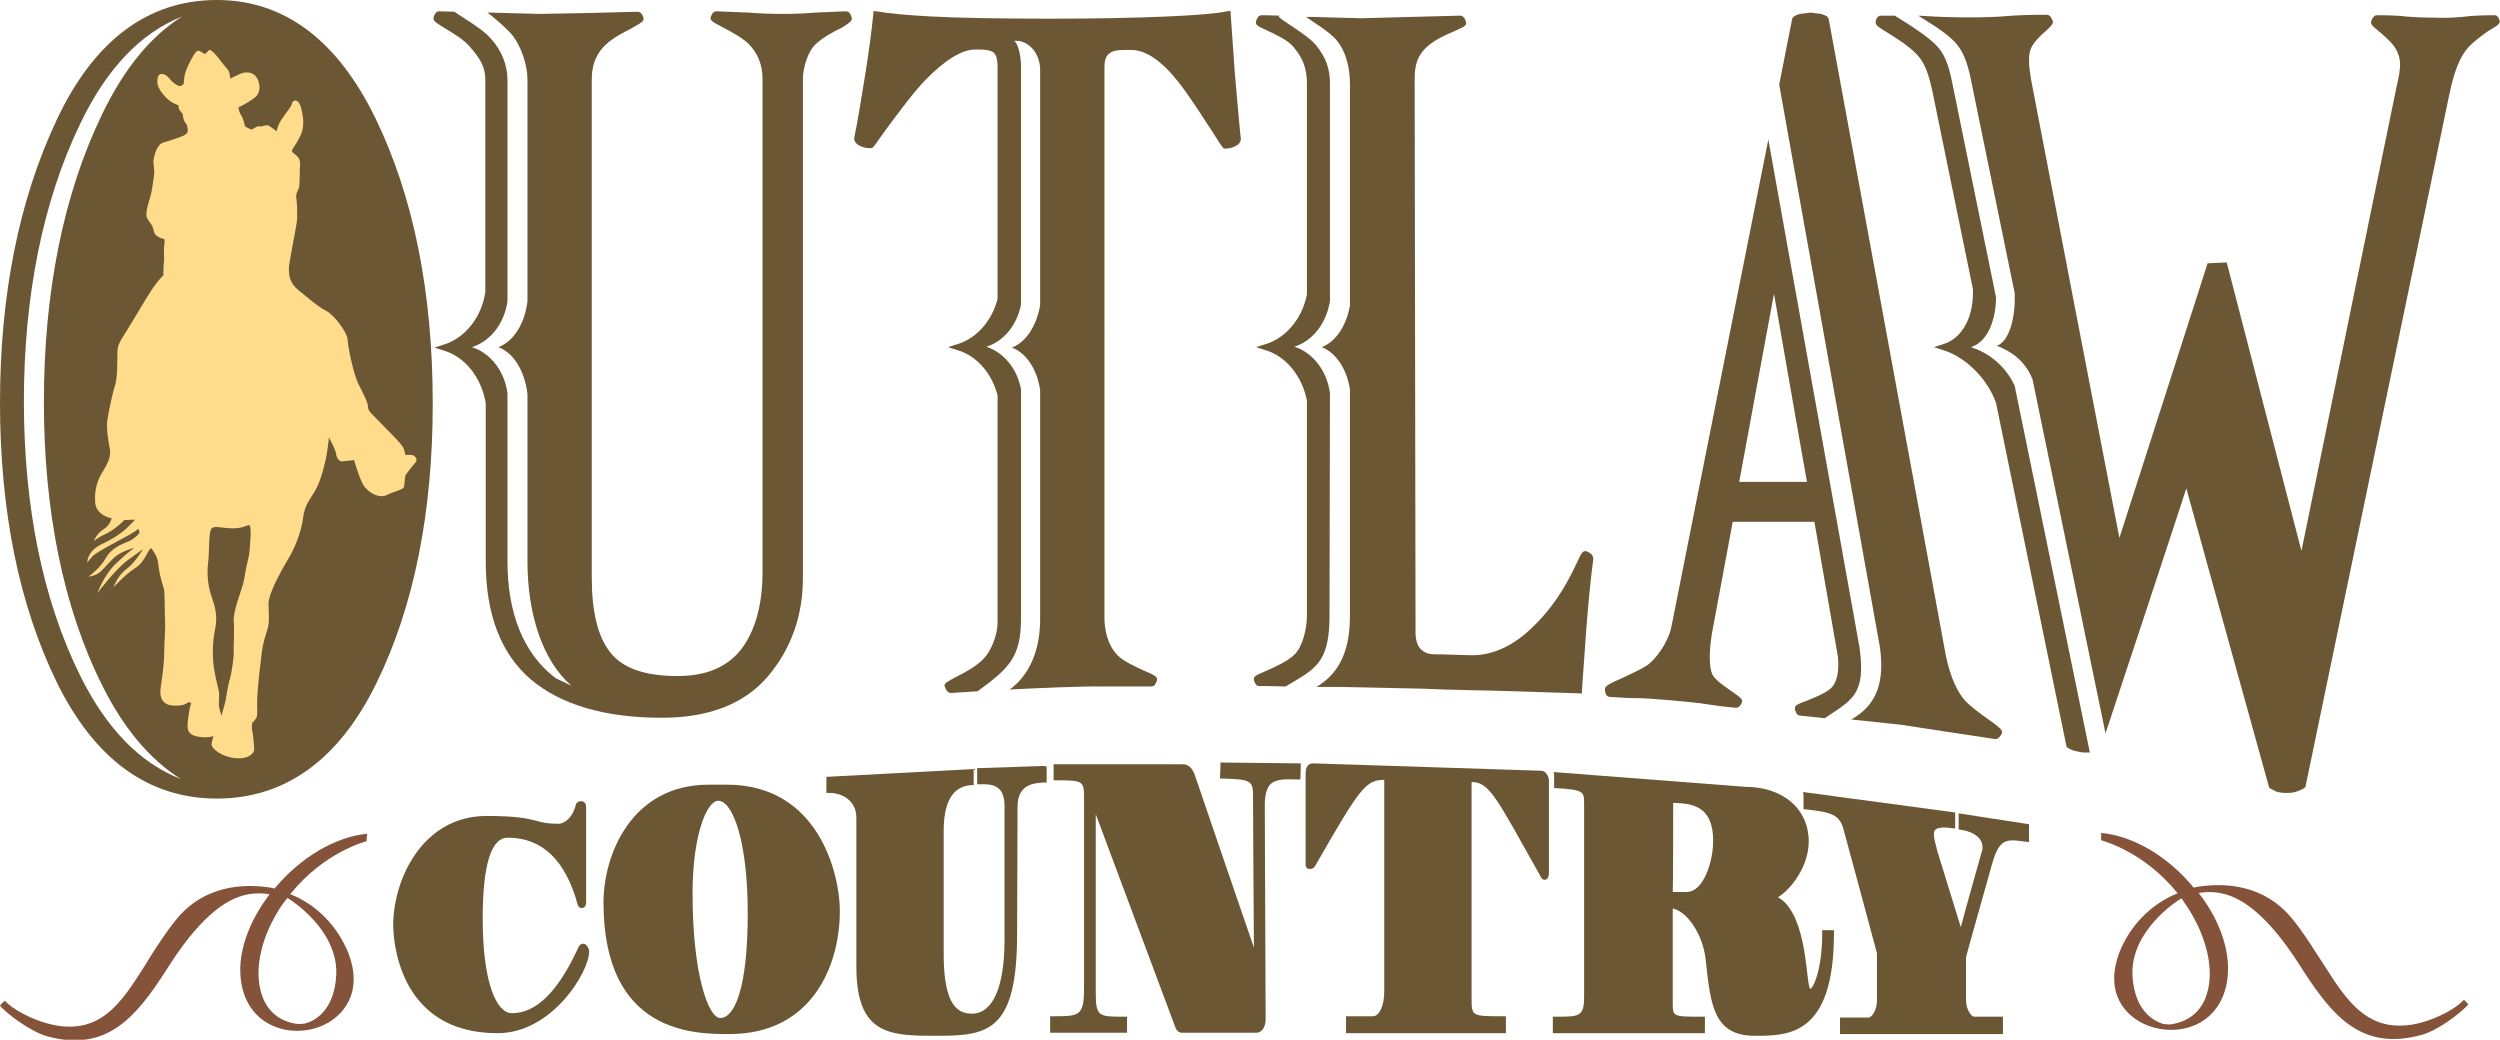
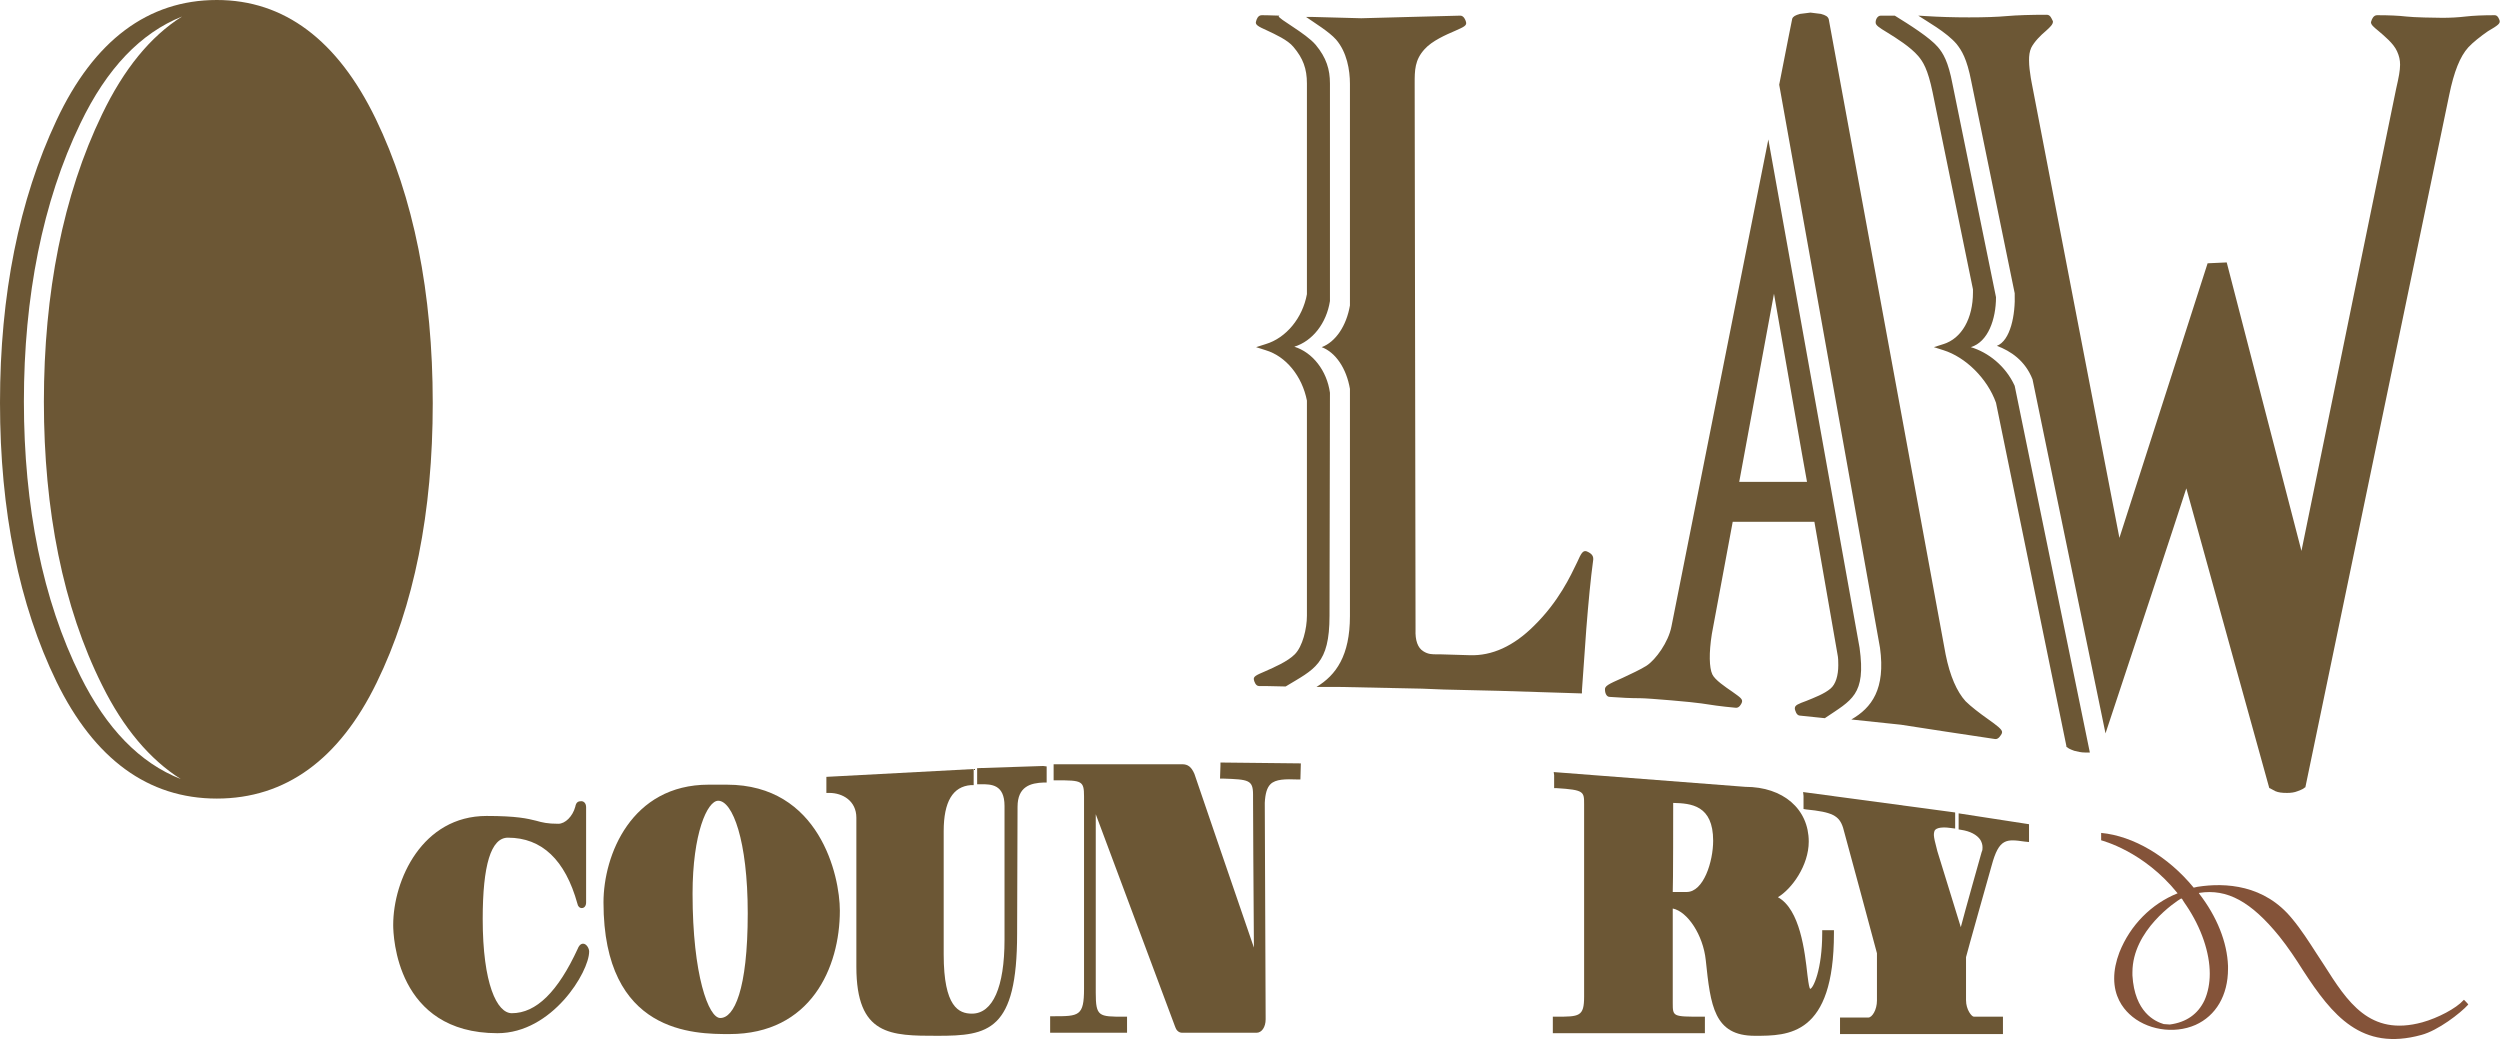
<svg xmlns="http://www.w3.org/2000/svg" version="1.1" id="Layer_1" x="0px" y="0px" viewBox="0 0 575.4 239.3" style="enable-background:new 0 0 575.4 239.3;" xml:space="preserve">
  <style type="text/css">
	.st0{fill:#845339;}
	.st1{fill:#6C5735;}
	.st2{fill:#FFDC8B;}
</style>
  <g>
    <path class="st0" d="M483.6,192.6c0,0.4,0,0.8,0,0.8c0.2,0.1,9.7,2.4,17.6,12.2c-6,2.4-10.9,7.3-13.4,13.6c-0.8,2.1-1.2,4.1-1.2,6   c0,4.1,1.9,6.7,3.5,8.2c3.8,3.6,10.2,4.7,15.2,2.5c4.7-2.1,7.5-6.8,7.5-12.9l0-0.7c-0.2-5.4-2.5-11.3-6.7-16.7   c0-0.1,0.1-0.1,0.1-0.1c6.4-1,11.9,2,18.4,10c2,2.5,3.8,5.2,5.5,7.9c6.7,10.3,13.4,18.6,27.2,14.8c3.8-1,9-5,10.8-7   c0-0.1-0.9-1-0.9-1l-0.1-0.1l-0.1,0.1c-1.7,1.9-5.9,4.1-9.5,5.1c-12.1,3.3-17.2-4.7-22.6-13.2l-1.7-2.6c-1.8-2.8-3.6-5.6-5.6-8   c-6.4-7.9-15.4-8.4-21.8-7.4l-0.9,0.2c-5.9-7.2-13.9-11.9-21.3-12.6C483.6,191.9,483.6,192.2,483.6,192.6z M490.8,224.5   c0-0.2,0-0.5,0-0.7c0-9.7,10-16.3,11.2-17c0.1,0,0.3,0.1,0.4,0.4c0.3,0.5,0.8,1.2,0.8,1.2c3.5,5.2,5.4,10.9,5.4,15.7   c0,2.2-0.4,4.3-1.2,6.1c-1.5,3.2-4.2,5.1-8,5.6l0,0l-1.4-0.1C496,235.1,491.3,233,490.8,224.5z" />
-     <path class="st0" d="M84.5,191.9c-7.4,0.7-15.4,5.5-21.3,12.6l-0.9-0.2c-6.4-1-15.4-0.5-21.8,7.4c-2,2.5-3.8,5.2-5.6,8l-1.6,2.6   c-5.4,8.5-10.4,16.6-22.6,13.2c-3.6-1-7.8-3.2-9.5-5.1L1,230.4l-0.1,0.1c0,0-0.9,0.8-0.9,1c1.8,2,7,5.9,10.8,7   c13.8,3.8,20.5-4.5,27.2-14.8c1.7-2.7,3.5-5.4,5.5-7.9c6.5-8,12-11,18.4-10c0,0,0.2,0,0.1,0.1c-4.1,5.4-6.5,11.3-6.7,16.7v0.6   c0,6.1,2.7,10.8,7.5,12.9c4.9,2.2,11.3,1.2,15.1-2.5c1.6-1.5,3.5-4.2,3.5-8.2c0-1.9-0.4-3.9-1.2-6c-2.5-6.2-7.3-11.2-13.4-13.6   c7.9-9.8,17.4-12.1,17.6-12.2c0,0,0-0.4,0-0.8C84.5,192.2,84.5,191.9,84.5,191.9z M70.1,235.6c0,0-1.4,0.1-1.4,0.1l0,0   c-3.7-0.4-6.5-2.3-8-5.6c-0.8-1.8-1.2-3.9-1.2-6.1c0-4.9,1.9-10.5,5.4-15.7c0,0,0.5-0.7,0.9-1.2c0.1-0.2,0.4-0.4,0.4-0.4   c1.2,0.7,11.2,7.3,11.2,17c0,0.2,0,0.5,0,0.7C76.9,233,72.1,235.1,70.1,235.6z" />
    <path class="st1" d="M86.5,27.4C77.7,9.2,65.4,0,49.9,0C34.1,0,21.6,9.3,13,27.7C4.4,46,0,67.8,0,92.7c0,24.9,4.4,46.5,13,64.2   c8.7,17.8,21.1,26.9,36.9,26.9s28.2-9,36.8-26.7c8.6-17.6,12.9-39.2,12.9-64.3C99.6,67.4,95.2,45.4,86.5,27.4z M23.5,157.7   c4.9,9.9,11,17.1,18.1,21.6c-9.4-3.7-17.1-11.6-23.1-23.7c-8.7-17.5-13-39.1-13-63.2c0-24.1,4.3-46,13-64   C24.6,15.7,32.4,7.6,41.9,3.8c-7.3,4.6-13.4,12.1-18.4,22.5c-9,18.6-13.4,41.2-13.4,66.2C10.1,117.4,14.5,139.7,23.5,157.7z" />
    <path class="st1" d="M457.4,165.4c-1.7-1.2-3.8-2.8-5-4c-2-2.2-3.6-5.8-4.6-10.8L420.9,4.4c-0.2-0.6-0.7-0.9-1.8-1.2l-2.4-0.3   l-2.4,0.3c-1.1,0.3-1.6,0.6-1.8,1.1c0,0-1.2,5.9-3,15.2l23.2,129.6c1.3,9.5-1.9,13.8-6.6,16.5l11.4,1.2l10.4,1.6l11.3,1.7   c0.8,0.1,1.3-0.9,1.5-1.2c0-0.1,0.1-0.2,0.1-0.4C460.8,167.9,459.8,167.1,457.4,165.4z M428,149.1L407,32.1   c-8.1,40.8-22.3,112.1-22.3,112.1c-0.7,3.6-3.6,7.6-5.7,9c-1.4,0.9-3.6,1.9-5.5,2.8c-3.4,1.5-4.2,1.9-4.1,2.8   c0,0.4,0.2,1.6,1.1,1.6c2.6,0.2,5,0.3,7,0.3c1.9,0,12.3,0.9,14.1,1.2c1.9,0.3,4.5,0.7,7.9,1c0.8,0.1,1.3-0.9,1.4-1.2   c0.3-0.8-0.4-1.2-2.2-2.5c-1.6-1.1-4-2.7-4.6-4c-0.7-1.5-0.8-4.9-0.1-9.3c0,0,4.1-22.1,4.8-25.8c1.1,0,17.7,0,18.8,0   c0.2,1.1,5.3,30.4,5.3,30.4c0.2,0.9,0.2,1.8,0.2,2.6c0,2.4-0.6,4.4-1.8,5.4c-1.4,1.2-3.8,2.1-5.5,2.8c-1.9,0.7-2.7,1-2.7,1.7   c0,0.1,0,0.1,0,0.2c0.1,0.3,0.3,1.4,1.1,1.5c0,0,2.9,0.3,5.8,0.6C426.2,161.1,429.5,160,428,149.1z M400.3,110.9   c0.3-1.5,6.8-37,8-43.3c1.1,6.3,7.3,41.9,7.6,43.3C414.5,110.9,401.8,110.9,400.3,110.9z" />
-     <path class="st1" d="M196,4c-0.1-0.4-0.4-1.4-1.3-1.4l-7.1,0.3c-2.3,0.2-4.8,0.3-7.5,0.3s-5.3-0.1-7.7-0.3l-7.5-0.3   c-0.9,0-1.2,1-1.3,1.3c-0.3,0.8,0.5,1.2,2.6,2.3c1.9,1,4.5,2.4,6,3.8c2.2,2.2,3.3,4.9,3.3,8.1v113.5c0,7.5-1.6,13.4-4.8,17.7   c-3.2,4.2-8.1,6.3-14.8,6.3c-7.4,0-12.6-1.8-15.4-5.4c-2.9-3.6-4.3-9.4-4.3-17.2V18.3c0-3.5,1.1-6.1,3.3-8.1   c1.5-1.4,3.9-2.7,5.7-3.6c2.3-1.3,3.1-1.7,2.9-2.5c-0.1-0.4-0.5-1.4-1.3-1.4l-11.6,0.3L124,3.2l-11.2-0.3l-0.6,0   c1.8,1.4,3.9,3.2,5.3,4.7c2.5,2.8,3.9,7.5,3.9,10.7v51c-0.6,5.2-3.2,9.3-6.7,10.6c3.5,1.3,6.1,5.5,6.7,10.8v38.5   c0,12,3.4,22.8,10.1,28.6l-3.6-1.7c-7.4-5.6-11.1-14.9-11.1-26.9V90.5c-0.7-5.2-4-9.3-8.2-10.6c4.2-1.3,7.5-5.4,8.2-10.6V18.3   c0-3.2-1.3-6.7-3.9-9.5c-2-2.3-6.7-4.9-8.3-6.1l-3.5-0.1c-0.9,0-1.2,1-1.3,1.4c-0.2,0.8,0.5,1.2,2.6,2.5c1.8,1.1,4.2,2.5,5.6,4.1   c2.4,2.7,3.7,4.7,3.7,7.7v49c-0.9,5.8-4.7,10.5-9.5,12l-2.2,0.7l2.2,0.7c4.9,1.5,8.6,6.2,9.6,12.1l0,36.5   c0,12.1,3.5,21.2,10.4,27.1c6.9,5.8,17,8.8,30.1,8.8c10.9,0,19.1-3.2,24.5-9.6c5.3-6.3,8-13.9,8-22.6V18.3c0-3.2,1.4-6.6,2.7-7.9   c1.8-1.8,4.5-3.2,6.4-4.1C195.5,5.2,196.3,4.8,196,4z" />
    <path class="st1" d="M306.1,90.4c-0.7-5.1-4-9.3-8.2-10.6c4.2-1.3,7.4-5.4,8.2-10.5V19.2c0-3.2-0.8-5.9-3.3-8.9   c-2.3-2.7-8.7-6-8.5-6.6l0.2-0.1c-2.2-0.1-4.1-0.1-4.1-0.1c-0.9,0-1.2,1-1.3,1.4c-0.3,0.8,0.5,1.2,2.5,2.1c1.9,0.9,4.8,2.2,6.1,3.8   c2.2,2.6,3.1,5,3.1,8.4v48.5c-1,5.5-4.8,10.1-9.5,11.5l-2.2,0.7l2.2,0.7c4.7,1.4,8.4,6,9.5,11.6l0,49.5c0,3-1,7.1-2.8,8.9   c-1.7,1.7-4.8,3-6.8,3.9c-2.1,0.9-2.8,1.2-2.6,2c0.1,0.4,0.4,1.4,1.2,1.4c0,0,3.6,0,6.1,0.1c6.6-4,10.1-5.1,10.1-16.3L306.1,90.4   L306.1,90.4z M365.2,126.9c-0.9-0.3-1.3,0.5-2.2,2.5c-1.5,3.1-4.2,9-9.9,14.6c-4.7,4.7-9.7,7-14.9,6.8l-6.7-0.2l-0.8,0   c-1.1,0-2,0-3.1-0.7c-1.3-0.8-1.9-2.5-1.8-5c0,0-0.2-125.7-0.2-125.7c0-3,0-5.4,2.3-7.9c1.7-1.9,4.9-3.3,7-4.2   c2-0.9,2.8-1.2,2.5-2.1c-0.1-0.4-0.5-1.4-1.3-1.4l-11.6,0.3l-11.2,0.3l-11.2-0.3c0,0-0.6,0-1.5,0c2,1.4,5.3,3.4,6.9,5.2   c2.5,2.9,3.2,7,3.2,10.2v51c-0.8,4.7-3.3,8.4-6.5,9.6c3.2,1.2,5.7,4.9,6.5,9.6v52.3c0,9.1-3.2,13.6-7.7,16.3l5,0l19.3,0.4l5,0.2   L345,159l12.8,0.4l6.3,0.2l0-0.7l1-14.1c0.5-6.3,1-11.6,1.6-16c0-0.1,0-0.2,0-0.2C366.7,128,366.4,127.4,365.2,126.9z" />
    <path class="st1" d="M575.3,4.7c-0.1-0.3-0.4-1.2-1.1-1.2c-2.7,0-5,0.1-6.7,0.3c-1.7,0.2-3.5,0.3-5.4,0.3c-1.5,0-6.7-0.1-8.3-0.3   c-1.7-0.2-3.9-0.3-6.7-0.3c-0.8,0-1.2,0.9-1.3,1.3c0,0.1-0.1,0.2-0.1,0.3c0,0.6,0.6,1.1,1.7,2c1.4,1.2,3.5,2.9,4.3,4.7   c0.5,1.1,0.7,2,0.7,3.1c0,1.3-0.3,2.9-0.9,5.5c0,0-18.3,89.1-21.8,106.4c-1.4-5.3-17.2-66.4-17.2-66.4l-4.4,0.2   c0,0-18.8,58.5-20.3,63.2c-1-5-20.2-104.8-20.2-104.8l-0.2-1.1c-0.2-1.3-0.4-2.7-0.4-4c0-1.1,0.1-2,0.5-2.9   c0.7-1.4,2.2-2.9,3.4-3.9c1-0.9,1.6-1.5,1.6-2.1c0-0.1,0-0.2-0.1-0.3c-0.2-0.4-0.5-1.3-1.3-1.3c-3.8,0-6.9,0.1-9.2,0.3   c-2.2,0.2-5.1,0.3-8.7,0.3c-3.6,0-6.9-0.1-10-0.3c-0.5,0-1.1-0.1-1.7-0.1c1.8,1.2,6.5,3.8,8.8,6.5c1.2,1.5,2.4,3.4,3.4,8.6l10,48.8   c0.2,5-1,10.9-4.1,12.1c3.2,1.2,6.5,3.4,8.2,7.7l16.8,81.5c3.7-11.1,17.5-52.9,18.6-56.4c1.1,4.1,19.1,69,19.1,69l0.1,0l1.3,0.7   c0.7,0.3,1.5,0.4,2.7,0.4c0.8,0,1.7-0.1,2.4-0.4c1.1-0.4,1.4-0.6,1.6-0.8l0.2-0.1l33.1-159.3c1.1-5.4,2.5-8.9,4.4-11   c1-1.1,2.9-2.6,4.5-3.7C575,5.8,575.5,5.4,575.3,4.7z M453.6,79.9c4-1.2,5.8-6.5,5.8-11.5l-10-49c-1-5.3-2.2-7.2-3.4-8.6   c-1.9-2.2-6.5-5.1-9.9-7.2c-1,0-2.1,0-3.2,0c-0.9,0-1.2,1.1-1.2,1.4c0,0.1,0,0.1,0,0.2c0,0.6,0.7,1.1,2.7,2.3   c2.1,1.3,5.3,3.3,7.1,5.4c1.1,1.3,2.2,3,3.3,8.3l9.3,45.4c0,0.2,0,0.5,0,0.7c0,6-2.6,10.6-6.8,11.9l-2.2,0.7l2.2,0.7   c5.1,1.6,10.1,6.5,12.1,12.1c0,0,16.2,79,16.2,79l0,0.2l0.2,0.1c0.2,0.2,0.5,0.4,1.6,0.8c0.8,0.2,1.6,0.4,2.5,0.4   c0.4,0,0.8,0,1.1,0l-17.3-84.4C461.6,84.2,457.6,81.1,453.6,79.9z" />
-     <path class="st2" d="M35.5,39.1c0.1,0.8-0.4,3.9-0.7,5.4c-0.3,1.4-1.6,4.5-0.9,5.8c0.8,1.3,1.2,1.4,1.5,2.9   c0.3,1.5,2.4,1.8,2.4,1.8s0.2,0.5,0,1.5s0.1,3-0.1,4.1c-0.1,1.2-0.1,2.8-0.1,2.8s-0.8,0.7-1.6,1.8c-0.9,1-4,6.2-5.6,8.9   c-1.6,2.7-3.1,4.7-3.3,6c-0.2,1.3,0.1,6.3-0.6,8.5c-0.6,1.9-1.4,5.6-1.8,8.1c-0.3,2.5,0.4,5.3,0.6,6.8c0.2,1.5-0.3,2.8-1.5,4.8   c-1.3,2-2.1,4.2-1.9,7.3c0.2,3.1,3.8,3.7,3.8,3.7s-0.4,1.6-1.7,2.4c-1.8,1.1-2.4,2.8-2.4,2.8c1.5-1.1,2.3-1.4,3.1-1.8   c2.1-1.1,3.9-3,3.9-3l2.5-0.1c0,0-1.4,1.5-2.2,2.2c-0.7,0.6-2.2,1.9-5.6,3.5c-3.4,1.7-3.2,4.2-3.2,4.2s1-1.5,2-2.1   c1-0.7,3.7-2.2,6.2-3.5c2.5-1.3,3.6-2.2,3.6-2.2l0.2,1c0,0-1,1.2-2.3,1.8c-1.5,0.7-4.1,1.4-5.6,4.2c-1.2,2.1-3.8,4-3.8,4   s0.9,0,2-0.6c1.1-0.6,2.2-2.2,3.9-3.8c1.7-1.5,4.6-2.2,4.6-2.2s-1.6,1.1-4.3,3.7c-2.7,2.6-4.2,6.7-4.2,6.7s4.3-5.6,6.9-7.5   c2.6-1.9,3.6-2.6,3.6-2.6s-1.7,3-3.8,4.6c-2,1.4-3,4.2-3,4.2s2.6-2.9,5.1-4.5c2.5-1.6,3.2-5.4,3.8-4.3c0.6,1.1,1.3,1.5,1.5,4   c0.3,2.5,1.2,5,1.3,5.4c0.1,0.4,0.1,5.5,0.2,7.3c0.1,1.8-0.2,4.7-0.2,6.8c0,2-0.2,4.2-0.8,8.2c-0.6,4,1.9,4.4,3.8,4.3   c1.8,0,2.6-0.8,2.6-0.8l0.6,0.2c0,0-0.4,1.1-0.7,3.6c-0.3,2.5-0.5,4.2,4,4.3c4.5,0,4-4,4-4s-0.8-2.4-0.9-3.1   c-0.1-0.8,0.2-2.5-0.1-3.8c-0.3-1.3-1-4-1.2-6.2c-0.2-2.2-0.2-4.6,0.4-7.8c0.7-3.1-0.1-5.4-0.9-7.8c-0.8-2.4-1-5.2-0.7-7.5   c0.3-2.3,0.1-6.7,0.7-7.7c0.5-1,2.4-0.2,5-0.2c2.6,0,3.4-0.9,3.8-0.7c0.3,0.2,0.4,1.8,0.2,3.5c-0.1,1.7-0.1,2.9-0.6,4.8   c-0.5,1.9-0.7,4-1.1,5.4c-0.4,1.4-2.3,6.3-2.1,8.3c0.2,2-0.1,6.5,0,7.1c0.1,0.6-0.4,4.8-1,6.7c-0.5,1.9-0.6,2.9-0.8,4.1   c-0.2,1.2-0.8,3-0.9,3.5c-0.1,0.5-0.4,1.6-0.9,2.6c-0.5,0.9-1.6,3.7-1.5,4.6c0.2,0.9,2.3,2.7,5.5,3c3.1,0.3,4.3-1.2,4.3-2   c0-0.8-0.2-3-0.4-4.1c-0.3-1.1,0-2.1,0-2.1s0.5-0.4,0.9-1.1c0.4-0.7,0.1-2,0.2-4.5c0.1-2.6,0.8-8.6,1.1-10.9   c0.3-2.1,0.8-3.4,1.3-5.1c0.5-1.6,0.2-3.8,0.2-5.8c0-2,2.3-6.5,4.5-10.2c2.3-3.7,3.3-7.9,3.5-9.8c0.3-2,0.9-3.1,2.4-5.4   c1.4-2.3,1.8-4,2.5-6.6c0.7-2.6,1-6.2,1-6.2s1.7,3,1.7,4c0.1,0.9,0.9,1.5,1.2,1.5s2.9-0.3,2.9-0.3s1,3.6,2,5.5   c1,1.9,3.8,3.5,5.6,2.5c1.9-0.9,3.8-1.2,3.9-1.9c0.1-0.7,0.3-2.6,0.3-2.6s1.4-1.9,2.2-2.8c0.8-0.9,0.1-1.4-0.2-1.7   c-0.4-0.3-2-0.2-2-0.2s-0.1-0.5-0.3-1.2c-0.2-0.8-1.6-2.3-3.1-3.8s-3.6-3.7-4.1-4.2c-0.5-0.5-1.1-1.1-1.1-1.8   c0.1-0.7-0.9-2.8-2.3-5.5C81.2,85.5,80,79.4,80,78c-0.1-1.4-3-5.5-5-6.5c-2-1-4.1-3-6.3-4.7c-2.1-1.7-2.2-3.6-2.2-4.6   c-0.1-1,0.5-3.7,0.8-5.5c0.3-1.8,1.1-5.4,1.1-6.7c0-1.3,0-3-0.2-4.4s0.6-1.6,0.7-3c0.1-1.4,0.1-3.1,0.1-3.5c0-0.3,0.2-1.5-0.1-2.4   c-0.3-0.9-1.7-1.5-1.7-1.9c-0.1-0.4,0.8-1.2,1.9-3.5c1.2-2.3,0.6-5,0.1-6.8c-0.6-1.8-1.7-1.6-2-0.7c-0.3,1-0.7,1.2-2,3.1   c-1.4,1.9-1.5,3.3-1.5,3.3s-1-0.7-1.7-1.2c-0.7-0.5-1.9,0.3-2.3,0.1c-0.4-0.3-1.6,0.8-1.9,0.7s-1.4-0.7-1.4-0.7s-0.3-1.6-0.9-2.6   c-0.6-0.9-0.6-1.8-0.6-1.8s2-0.9,3.7-2.2c1.7-1.3,1.2-3.8,0.3-4.9c-0.9-1.1-2.2-1-3.1-0.8c-0.9,0.3-2.8,1.3-2.8,1.3s-0.1-1-0.3-1.6   c-0.2-0.6-1.1-1.3-2-2.6c-0.9-1.2-2-2.4-2.4-2.4c-0.4,0-0.8,0.9-1.2,0.9c-0.3,0-1.1-0.9-1.6-0.7c-0.5,0.2-1.1,1.1-2.2,3.4   c-1.1,2.2-1,4.2-1,4.2s-0.6,0.6-1,0.5c-0.4-0.1-1.3-0.5-2.3-1.7c-0.9-1.2-2.4-1.6-2.7-0.2c-0.3,1.4,0.1,2.5,1.5,4.1   c1.4,1.7,3.2,2.2,3.2,2.2s0.1-0.3,0.1,0.5c0.1,0.8,0.9,1.4,0.9,1.4l0.2,1.1c0.3,1.3,0.9,1.3,0.9,1.9c0,0.6,0.6,1.4-0.8,2.1   c-1.4,0.6-3.1,1.1-4.7,1.6c-1.6,0.5-2.2,3.2-2.3,4.5L35.5,39.1z" />
    <g>
      <g>
        <path class="st1" d="M132.4,185.7c-0.6,2.2-2.3,3.9-3.9,3.9c-2.5,0-3.7-0.3-5.1-0.7c-2-0.5-4.5-1.1-11.4-1.1     c-14.8,0-21.5,14.7-21.5,25.1c0,2.5,0.7,24.9,24,24.9c12.6,0,21.1-14.1,21.1-18.8c0-0.7-0.6-1.8-1.4-1.8c-0.7,0-1.1,0.8-1.2,1.1     c-4.6,10-9.6,14.9-15.2,14.9c-3.4,0-6.7-6.7-6.7-21.7c0-12.4,1.9-18.7,5.8-18.7c7.8,0,13.2,5.1,16,15.2c0.1,0.6,0.5,1,1,1     c0.6,0,1-0.5,1-1.3v-21.9c0-1-0.6-1.4-1.1-1.4C133.1,184.4,132.6,184.6,132.4,185.7z" />
      </g>
      <path class="st1" d="M163.1,180.6c-17.8,0-24.2,16.2-24.2,27.1c0,30.3,21,30.3,29,30.3c18.7,0,25.4-15.3,25.4-28.4    c0-8.1-4.7-29-26-29L163.1,180.6L163.1,180.6z M159.4,205.7c0-13.9,3.4-21.4,5.9-21.4c3.3,0,6.8,9.1,6.8,25.9    c0,17.8-3.2,24.1-6.3,24.1C163.1,234.4,159.4,224.4,159.4,205.7z" />
      <g>
-         <path class="st1" d="M240.1,176.3l-15.2,0.5l0,3.7l0.9,0c2.3,0,5.4,0,5.4,5l0,30.8c0,10.9-2.7,17-7.5,17c-3,0-6.5-1.5-6.5-13.6     v-28.4c0-6.8,2.1-10.3,6.3-10.6l0.6,0v-3.7l-33.9,1.8v3.7h0.7c3,0,6.2,1.8,6.2,5.7v34.3c0,15.9,7.9,15.9,18.7,15.9     c11.7,0,18.3-1.1,18.3-23.5l0.1-29.2c0-4.7,3-5.5,6.1-5.6l0.6,0v-3.7L240.1,176.3z M233.9,214.7L233.9,214.7L233.9,214.7     L233.9,214.7z" />
+         <path class="st1" d="M240.1,176.3l-15.2,0.5l0,3.7l0.9,0c2.3,0,5.4,0,5.4,5l0,30.8c0,10.9-2.7,17-7.5,17c-3,0-6.5-1.5-6.5-13.6     v-28.4c0-6.8,2.1-10.3,6.3-10.6l0.6,0v-3.7l-33.9,1.8v3.7h0.7c3,0,6.2,1.8,6.2,5.7v34.3c0,15.9,7.9,15.9,18.7,15.9     c11.7,0,18.3-1.1,18.3-23.5l0.1-29.2c0-4.7,3-5.5,6.1-5.6l0.6,0v-3.7L240.1,176.3z L233.9,214.7L233.9,214.7     L233.9,214.7z" />
      </g>
      <g>
        <path class="st1" d="M280.9,176.2l-0.1,3l0.7,0c5.9,0.2,6.9,0.3,6.9,3.7c0,0.2,0,0.5,0,0.8c0,0,0.1,24.5,0.2,34.4     c-2.3-6.6-13.7-40-13.7-40c-0.7-1.6-1.5-2.2-2.8-2.2h-29.6v3.7h0.7c5.8,0,6.3,0.1,6.3,3.7v44.3c0,6.3-1.2,6.3-7.1,6.3h-0.7v3.8     h17.7V234h-0.7c-5.8,0-6.5,0-6.5-5.5c0,0,0-34.7,0-41.1c2.3,6.2,18.3,49,18.3,49c0.2,0.6,0.7,1.3,1.6,1.3h17.1     c1.2,0,2.1-1.3,2.1-3.1c0,0-0.2-49.8-0.2-49.8c0.1-2.1,0.5-3.5,1.3-4.3c1.2-1.2,3.5-1.2,6.2-1.1l0.7,0l0.1-3.7l-18.5-0.2     L280.9,176.2z" />
      </g>
      <g>
-         <path class="st1" d="M300.5,178.1v20.8c0,1,0.6,1.1,0.9,1.1c0.6,0,0.9-0.1,1.3-0.7c10.4-18.2,11.7-19.8,15.9-19.8     c0,1.4,0,48.7,0,48.7c0,3.2-1.1,5.7-2.6,5.7h-6.2v3.9h36.8v-3.9h-0.7c-7.2,0-7.2,0-7.2-4.2c0,0,0-48.1,0-49.7     c4.1,0,5.6,3.4,15.7,21.4c0.2,0.4,0.5,1.1,1.1,1.1c0.2,0,1-0.1,1-1.6v-21.3c0-0.8-0.7-2.2-1.7-2.2l-52.4-1.7     C300.5,175.6,300.5,177.5,300.5,178.1z" />
-       </g>
+         </g>
      <path class="st1" d="M357.7,178.4v3l0.6,0c6.3,0.4,6.3,0.8,6.3,3.7v44.3c0,4.6-1.1,4.6-6.5,4.6h-0.7v3.8h35V234h-0.7    c-6.7,0-6.7,0-6.7-3.2c0,0,0-20.2,0-21.7c3.4,0.7,7,6.1,7.6,11.9c1.1,10.5,1.9,17.4,11.3,17.4c7.7,0,18.2,0,18.2-23.6v-0.7h-2.7    v0.7c0,8.4-2.1,12.8-2.8,12.8c0,0-0.2-0.3-0.4-1.7l-0.2-1.5c-0.6-5.4-1.7-15.1-6.8-17.9c3.2-1.9,7.1-7.3,7.1-12.8    c0-7.5-5.9-12.6-14.6-12.6l0,0l-44.1-3.4L357.7,178.4L357.7,178.4z M385.1,184.8c4.1,0.1,9.2,0.5,9.2,8.7c0,4.8-2.2,11.8-6.1,11.8    c0,0-2.2,0-3.2,0C385.1,204,385.1,186.1,385.1,184.8z" />
      <g>
        <path class="st1" d="M415.1,183.2v3l0.6,0.1c6,0.6,7.6,1.4,8.5,4.2c0,0,7.6,28,7.8,28.9c0,0.2,0,10.9,0,10.9c0,2.1-1.1,3.9-2,3.9     h-6.5v3.8H461V234h-6.7c-0.5,0-1.8-1.6-1.8-3.8c0,0,0-9.7,0-9.9c0-0.2,5.9-21.1,5.9-21.1c1.7-6.3,3.4-6.1,7.6-5.5l1,0.1v-4.1     l-16.2-2.5v3.7l0.6,0.1c2,0.3,3.6,1.1,4.4,2.3c0.3,0.5,0.5,1.1,0.5,1.7c0,0.4,0,0.7-0.2,1.1c0,0-3.9,13.8-4.8,17.3     c-1.1-3.5-5-16.2-5-16.2l-0.4-1.3l-0.6-2.4c-0.1-0.5-0.2-1-0.2-1.3c0-0.5,0.1-1,0.3-1.2c0.7-0.7,2.5-0.6,3.8-0.4l0.8,0.1v-3.7     l-35-4.7L415.1,183.2L415.1,183.2z" />
      </g>
    </g>
-     <path class="st1" d="M284.2,16.7L284.2,16.7l-1-14.2l-0.8,0.1c-2.2,0.5-6.9,0.9-13.9,1.2c-7.1,0.3-16,0.5-26.6,0.5   c-12.4,0-21.6-0.2-27.4-0.5c-5.7-0.3-10-0.7-12.8-1.2L201,2.6L201,3.3c-0.4,3.8-1,8.6-1.9,14.1c-0.9,5.6-1.7,10.5-2.5,14.4   c0,0.8,0.5,1.4,1.4,1.8c0.8,0.4,1.5,0.5,2.4,0.5c0.5,0,0.5,0,2.8-3.3c2.5-3.4,6.7-9.2,9.8-12.4c4.5-4.6,8.4-7,11.4-7h0.9   c2.2,0,3.1,0.4,3.5,0.8c0.5,0.5,0.8,1.6,0.8,3.1c0,0,0,52.2,0,53.5c-1.3,5.1-4.9,9.1-9.2,10.4l-2.2,0.7l2.2,0.7   c4.4,1.3,7.9,5.3,9.2,10.4c0,0.2,0,52.2,0,52.2c0,3.1-1.6,6.8-3.2,8.4c-1.8,1.9-4.6,3.3-6.5,4.3c-1.7,0.9-2.5,1.3-2.5,1.9   c0,0.1,0,0.2,0.1,0.3c0.1,0.4,0.5,1.4,1.4,1.4c0,0,3.1-0.2,6.1-0.4c7.3-5.3,10-7.9,10-16.8V89.6c-0.9-4.8-4-8.5-8-9.8   c4-1.2,7.1-5,8-9.7V15.4c0-3.1-0.9-5.9-1.7-6h1c2.7,0.3,5.1,3,5.1,6.7v54.1c-0.8,4.8-3.3,8.6-6.5,9.8c3.3,1.2,5.8,5,6.5,9.8v52.2   c0.1,7.7-2.5,13.4-7,16.7c5.5-0.3,17.7-0.8,21.2-0.7L265,158c0.9,0,1.1-1,1.3-1.4c0.2-0.8-0.5-1.2-2.9-2.2c-2-0.9-4.8-2.2-6.1-3.5   c-2.6-2.6-3-6.3-3.1-8.2V15.4c0-1.4,0.3-2.4,1-3c0.6-0.6,1.8-0.9,3.4-0.9h1.8c3.4,0,7.1,2.6,11,7.6c2.5,3.2,5.6,8.1,7.7,11.3   c2.4,3.8,2.4,3.8,2.9,3.8c0.9,0,1.7-0.2,2.4-0.6c1-0.5,1.2-1.2,1.2-1.7C285.5,31.9,284.2,16.7,284.2,16.7z" />
  </g>
</svg>